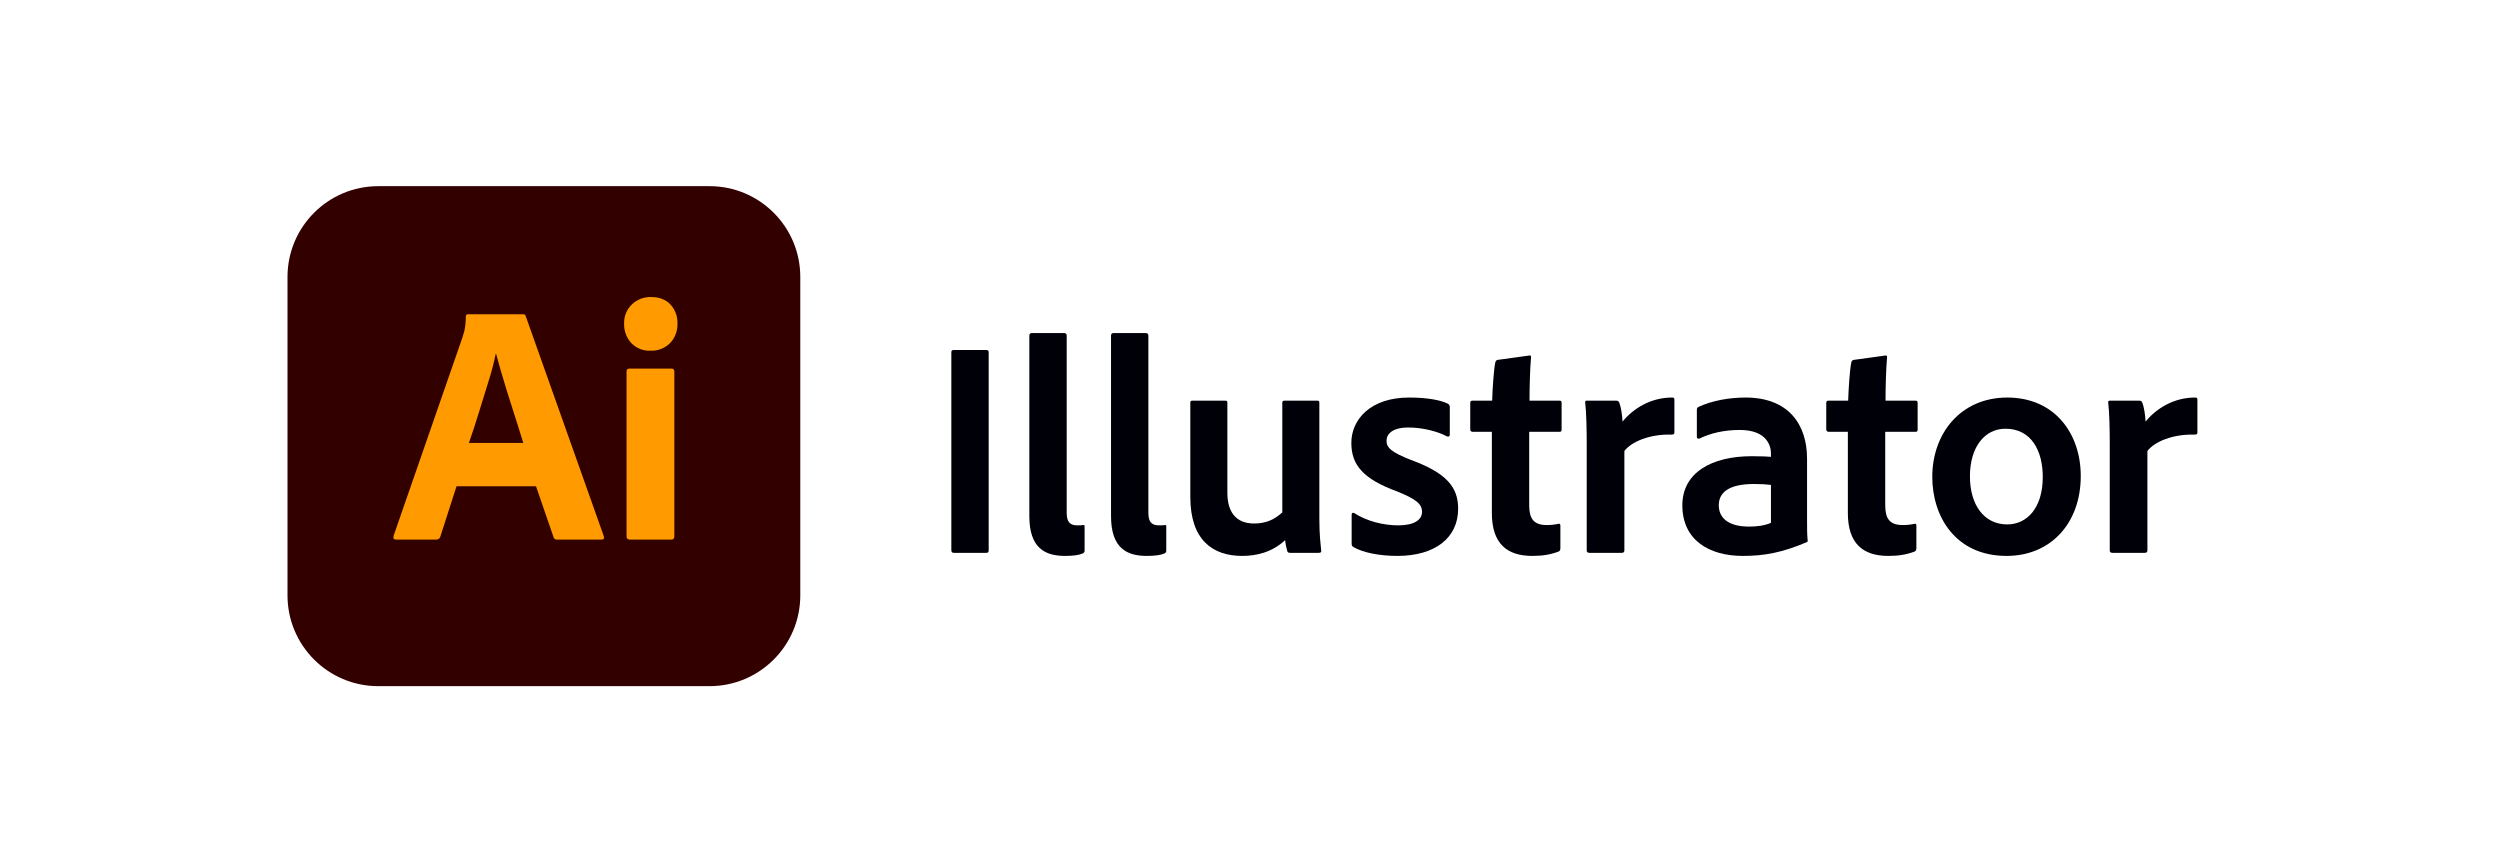
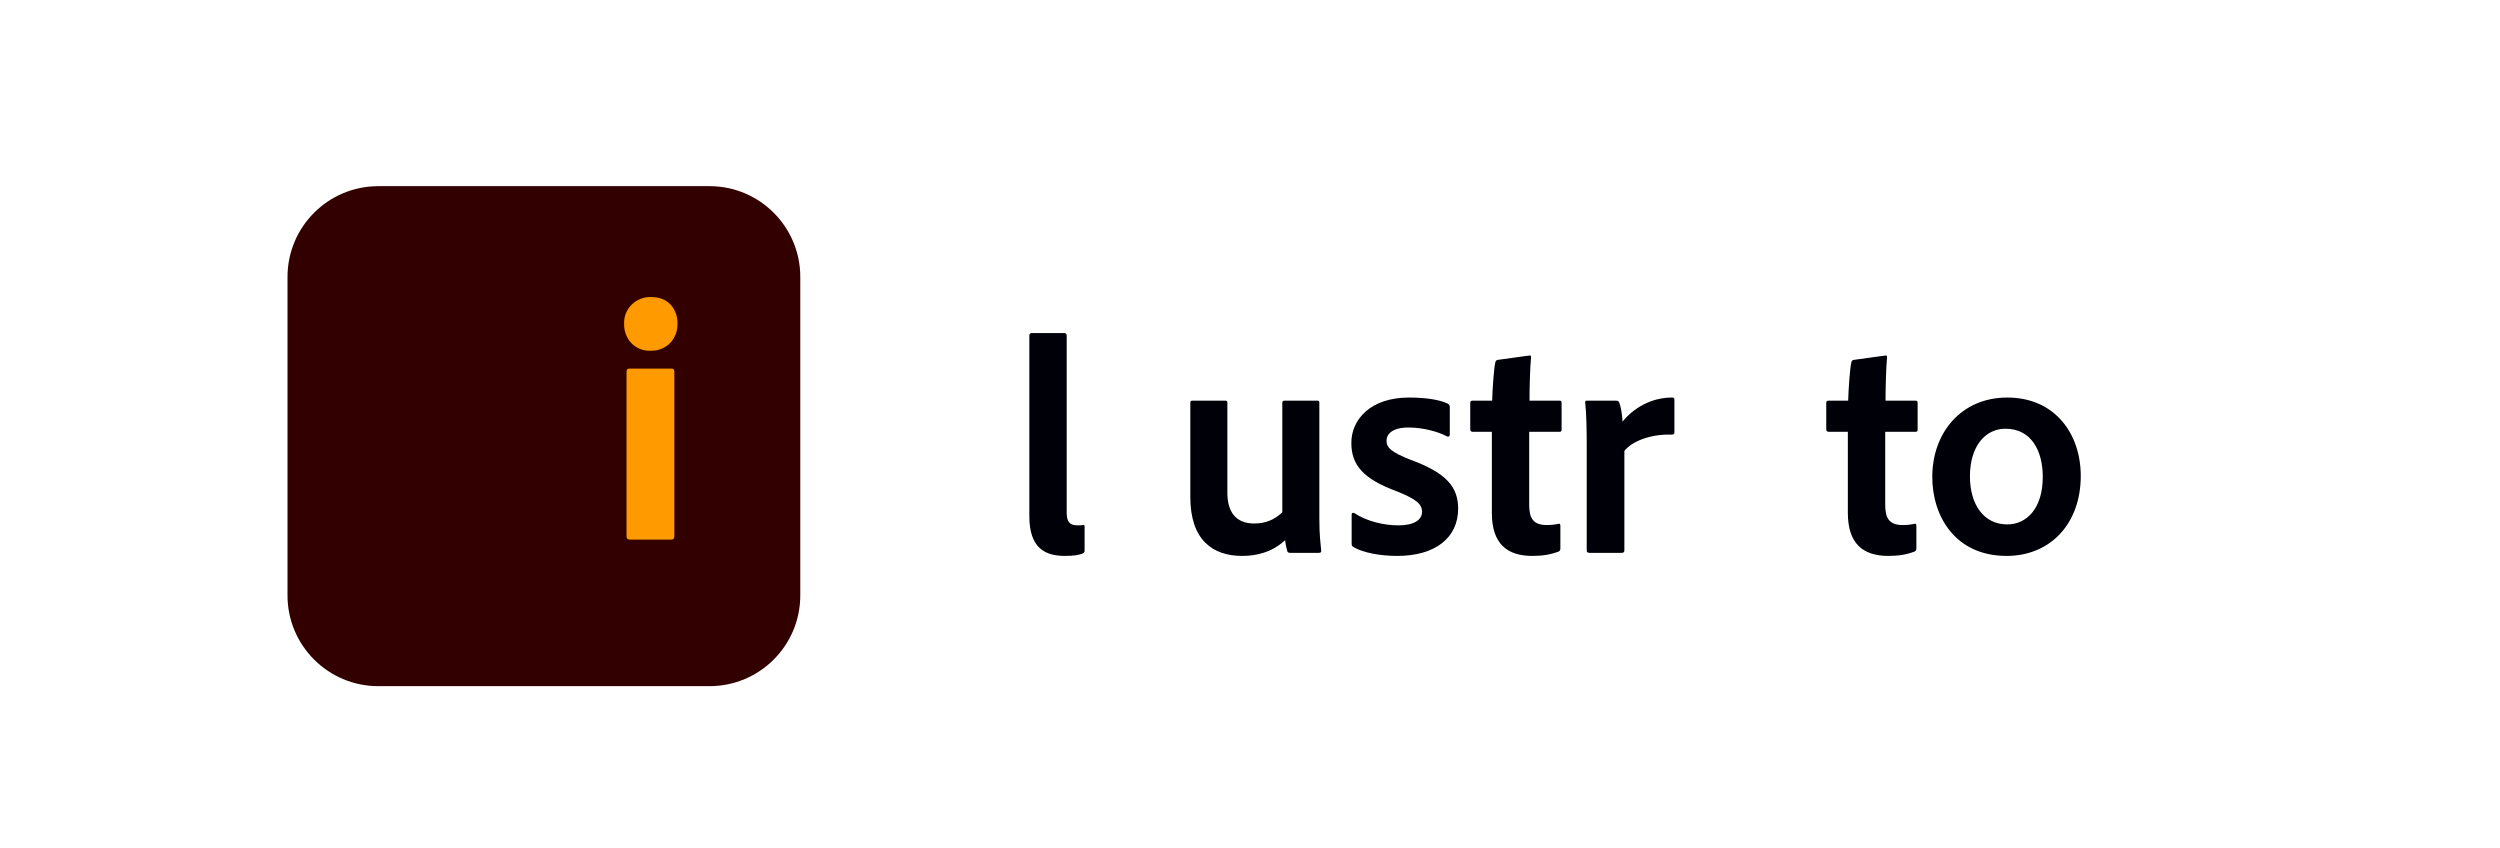
<svg xmlns="http://www.w3.org/2000/svg" width="112" height="38" viewBox="0 0 112 38" fill="none">
  <path d="M31.785 8.34H16.948C14.701 8.34 12.88 10.161 12.88 12.408V26.672C12.88 28.919 14.701 30.74 16.948 30.74H31.785C34.032 30.74 35.853 28.919 35.853 26.672V12.408C35.853 10.161 34.032 8.34 31.785 8.34Z" fill="#330000" />
-   <path d="M24.013 21.784H20.453L19.729 24.034C19.719 24.075 19.695 24.111 19.661 24.137C19.627 24.162 19.586 24.175 19.544 24.173H17.741C17.638 24.173 17.602 24.116 17.633 24.003L20.715 15.126C20.746 15.033 20.776 14.928 20.807 14.81C20.848 14.604 20.868 14.395 20.869 14.186C20.867 14.171 20.868 14.156 20.873 14.142C20.878 14.128 20.886 14.115 20.896 14.105C20.906 14.094 20.919 14.086 20.933 14.082C20.947 14.077 20.962 14.076 20.977 14.078H23.427C23.499 14.078 23.54 14.104 23.55 14.155L27.049 24.019C27.08 24.122 27.049 24.173 26.956 24.173H24.953C24.919 24.177 24.884 24.168 24.855 24.148C24.827 24.128 24.807 24.099 24.799 24.065L24.013 21.784ZM21.008 19.842H23.443C23.381 19.637 23.309 19.405 23.227 19.148C23.145 18.892 23.057 18.617 22.965 18.324C22.872 18.031 22.78 17.738 22.687 17.445C22.595 17.152 22.51 16.87 22.433 16.598C22.356 16.326 22.287 16.076 22.225 15.85H22.21C22.123 16.266 22.015 16.678 21.886 17.083C21.742 17.546 21.596 18.018 21.447 18.501C21.298 18.984 21.151 19.431 21.008 19.842Z" fill="#FF9A00" />
  <path d="M29.132 15.711C28.975 15.718 28.818 15.691 28.672 15.632C28.526 15.574 28.394 15.485 28.285 15.372C28.175 15.255 28.091 15.116 28.035 14.965C27.98 14.815 27.954 14.654 27.961 14.494C27.955 14.335 27.983 14.177 28.043 14.029C28.103 13.882 28.193 13.749 28.308 13.639C28.421 13.53 28.555 13.444 28.702 13.387C28.849 13.33 29.006 13.303 29.163 13.307C29.533 13.307 29.823 13.418 30.034 13.639C30.14 13.753 30.223 13.888 30.277 14.035C30.331 14.181 30.356 14.338 30.35 14.494C30.356 14.655 30.33 14.816 30.273 14.967C30.216 15.118 30.13 15.256 30.018 15.372C29.902 15.487 29.763 15.576 29.611 15.635C29.458 15.693 29.295 15.719 29.132 15.711ZM28.069 24.019V16.652C28.069 16.559 28.11 16.513 28.192 16.513H30.088C30.17 16.513 30.211 16.559 30.211 16.652V24.019C30.211 24.121 30.17 24.173 30.088 24.173H28.207C28.115 24.173 28.069 24.121 28.069 24.019Z" fill="#FF9A00" />
-   <path d="M44.293 15.791V24.642C44.293 24.739 44.266 24.767 44.183 24.767H42.731C42.648 24.767 42.62 24.725 42.62 24.642V15.791C42.62 15.694 42.661 15.681 42.731 15.681H44.183C44.266 15.681 44.293 15.708 44.293 15.791Z" fill="#000008" />
  <path d="M46.114 23.121V15.031C46.114 14.961 46.156 14.92 46.239 14.92H47.663C47.746 14.92 47.788 14.961 47.788 15.031V22.969C47.788 23.398 47.94 23.536 48.272 23.536C48.382 23.536 48.41 23.536 48.534 23.522C48.576 23.508 48.59 23.536 48.59 23.605V24.642C48.59 24.739 48.576 24.753 48.507 24.794C48.355 24.863 48.106 24.905 47.718 24.905C46.833 24.905 46.114 24.573 46.114 23.121Z" fill="#000008" />
-   <path d="M49.774 23.121V15.031C49.774 14.961 49.816 14.92 49.899 14.92H51.323C51.406 14.92 51.447 14.961 51.447 15.031V22.969C51.447 23.398 51.6 23.536 51.931 23.536C52.042 23.536 52.07 23.536 52.194 23.522C52.236 23.508 52.249 23.536 52.249 23.605V24.642C52.249 24.739 52.236 24.753 52.167 24.794C52.014 24.863 51.766 24.905 51.378 24.905C50.493 24.905 49.774 24.573 49.774 23.121Z" fill="#000008" />
  <path d="M59.107 18.046V23.245C59.107 23.965 59.162 24.379 59.19 24.67C59.203 24.739 59.162 24.767 59.079 24.767H57.807C57.71 24.767 57.682 24.739 57.668 24.684C57.627 24.545 57.585 24.338 57.572 24.2C56.977 24.753 56.272 24.905 55.649 24.905C54.336 24.905 53.326 24.2 53.326 22.264V18.046C53.326 17.962 53.354 17.949 53.437 17.949H54.889C54.972 17.949 54.986 17.976 54.986 18.046V22.07C54.986 22.927 55.359 23.453 56.189 23.453C56.714 23.453 57.101 23.273 57.447 22.955V18.046C57.447 17.976 57.475 17.949 57.558 17.949H59.01C59.093 17.949 59.107 17.976 59.107 18.046Z" fill="#000008" />
  <path d="M64.827 19.553C64.398 19.318 63.707 19.152 63.098 19.152C62.365 19.152 62.116 19.456 62.116 19.747C62.116 20.051 62.324 20.258 63.209 20.604C64.785 21.185 65.325 21.807 65.325 22.789C65.325 24.089 64.301 24.905 62.6 24.905C61.785 24.905 61.065 24.753 60.651 24.518C60.581 24.476 60.554 24.448 60.554 24.366V23.052C60.554 22.983 60.609 22.955 60.664 22.983C61.259 23.37 62.02 23.536 62.642 23.536C63.361 23.536 63.707 23.287 63.707 22.927C63.707 22.582 63.444 22.36 62.587 22.015C61.079 21.461 60.54 20.839 60.54 19.843C60.54 18.792 61.397 17.81 63.126 17.81C63.928 17.81 64.537 17.921 64.868 18.087C64.938 18.128 64.951 18.184 64.951 18.253V19.47C64.951 19.539 64.91 19.581 64.827 19.553Z" fill="#000008" />
  <path d="M69.905 23.55V24.545C69.905 24.628 69.891 24.684 69.822 24.711C69.448 24.85 69.103 24.905 68.646 24.905C67.512 24.905 66.835 24.352 66.835 22.983V19.346H65.963C65.894 19.332 65.867 19.304 65.867 19.221V18.059C65.867 17.976 65.894 17.949 65.977 17.949H66.849C66.862 17.465 66.918 16.593 66.987 16.248C67.001 16.178 67.028 16.137 67.097 16.123L68.494 15.93C68.563 15.916 68.591 15.93 68.591 15.999C68.549 16.455 68.522 17.271 68.522 17.949H69.863C69.932 17.949 69.96 17.976 69.96 18.046V19.249C69.96 19.318 69.932 19.346 69.863 19.346H68.508V22.623C68.508 23.232 68.702 23.522 69.296 23.522C69.476 23.522 69.628 23.508 69.822 23.467C69.863 23.453 69.905 23.467 69.905 23.55Z" fill="#000008" />
  <path d="M71.099 17.949H72.399C72.482 17.949 72.523 17.976 72.551 18.059C72.62 18.239 72.676 18.585 72.689 18.889C73.16 18.308 73.948 17.81 74.902 17.81C74.985 17.81 75.013 17.824 75.013 17.907V19.373C75.013 19.442 74.985 19.47 74.888 19.47C73.906 19.442 73.091 19.788 72.772 20.203V24.656C72.772 24.739 72.731 24.767 72.648 24.767H71.21C71.113 24.767 71.085 24.725 71.085 24.656V19.885C71.085 19.29 71.071 18.488 71.016 18.032C71.016 17.962 71.03 17.949 71.099 17.949Z" fill="#000008" />
-   <path d="M79.338 23.425V21.724C79.13 21.697 78.895 21.683 78.577 21.683C77.485 21.683 77.001 22.042 77.001 22.637C77.001 23.149 77.36 23.591 78.356 23.591C78.716 23.591 79.034 23.55 79.338 23.425ZM80.956 20.549V23.356C80.956 23.66 80.956 23.937 80.984 24.227C80.984 24.255 80.984 24.269 80.956 24.283C79.822 24.767 79.02 24.905 78.079 24.905C76.572 24.905 75.369 24.2 75.369 22.637C75.369 21.171 76.683 20.438 78.481 20.438C78.895 20.438 79.213 20.452 79.338 20.466V20.3C79.338 19.982 79.158 19.262 77.941 19.262C77.25 19.262 76.641 19.401 76.129 19.65C76.088 19.663 76.019 19.65 76.019 19.567V18.364C76.019 18.294 76.033 18.267 76.102 18.225C76.697 17.949 77.457 17.81 78.204 17.81C80.126 17.81 80.956 19.014 80.956 20.549Z" fill="#000008" />
  <path d="M85.854 23.55V24.545C85.854 24.628 85.841 24.684 85.771 24.711C85.398 24.85 85.052 24.905 84.596 24.905C83.462 24.905 82.784 24.352 82.784 22.983V19.346H81.913C81.844 19.332 81.816 19.304 81.816 19.221V18.059C81.816 17.976 81.844 17.949 81.927 17.949H82.798C82.812 17.465 82.867 16.593 82.936 16.248C82.95 16.178 82.978 16.137 83.047 16.123L84.444 15.93C84.513 15.916 84.541 15.93 84.541 15.999C84.499 16.455 84.472 17.271 84.472 17.949H85.813C85.882 17.949 85.91 17.976 85.91 18.046V19.249C85.91 19.318 85.882 19.346 85.813 19.346H84.458V22.623C84.458 23.232 84.651 23.522 85.246 23.522C85.426 23.522 85.578 23.508 85.771 23.467C85.813 23.453 85.854 23.467 85.854 23.55Z" fill="#000008" />
  <path d="M89.926 17.81C92.056 17.81 93.218 19.428 93.218 21.323C93.218 23.467 91.848 24.905 89.898 24.905C87.589 24.905 86.566 23.121 86.566 21.365C86.566 19.401 87.852 17.81 89.926 17.81ZM89.843 19.207C88.917 19.207 88.253 20.023 88.253 21.337C88.253 22.609 88.875 23.494 89.926 23.494C90.784 23.494 91.516 22.789 91.516 21.365C91.516 20.217 91.019 19.207 89.843 19.207Z" fill="#000008" />
-   <path d="M94.531 17.949H95.831C95.913 17.949 95.955 17.976 95.983 18.059C96.052 18.239 96.107 18.585 96.121 18.889C96.591 18.308 97.379 17.81 98.334 17.81C98.417 17.81 98.444 17.824 98.444 17.907V19.373C98.444 19.442 98.417 19.47 98.32 19.47C97.338 19.442 96.522 19.788 96.204 20.203V24.656C96.204 24.739 96.162 24.767 96.079 24.767H94.641C94.544 24.767 94.517 24.725 94.517 24.656V19.885C94.517 19.29 94.503 18.488 94.448 18.032C94.448 17.962 94.461 17.949 94.531 17.949Z" fill="#000008" />
</svg>